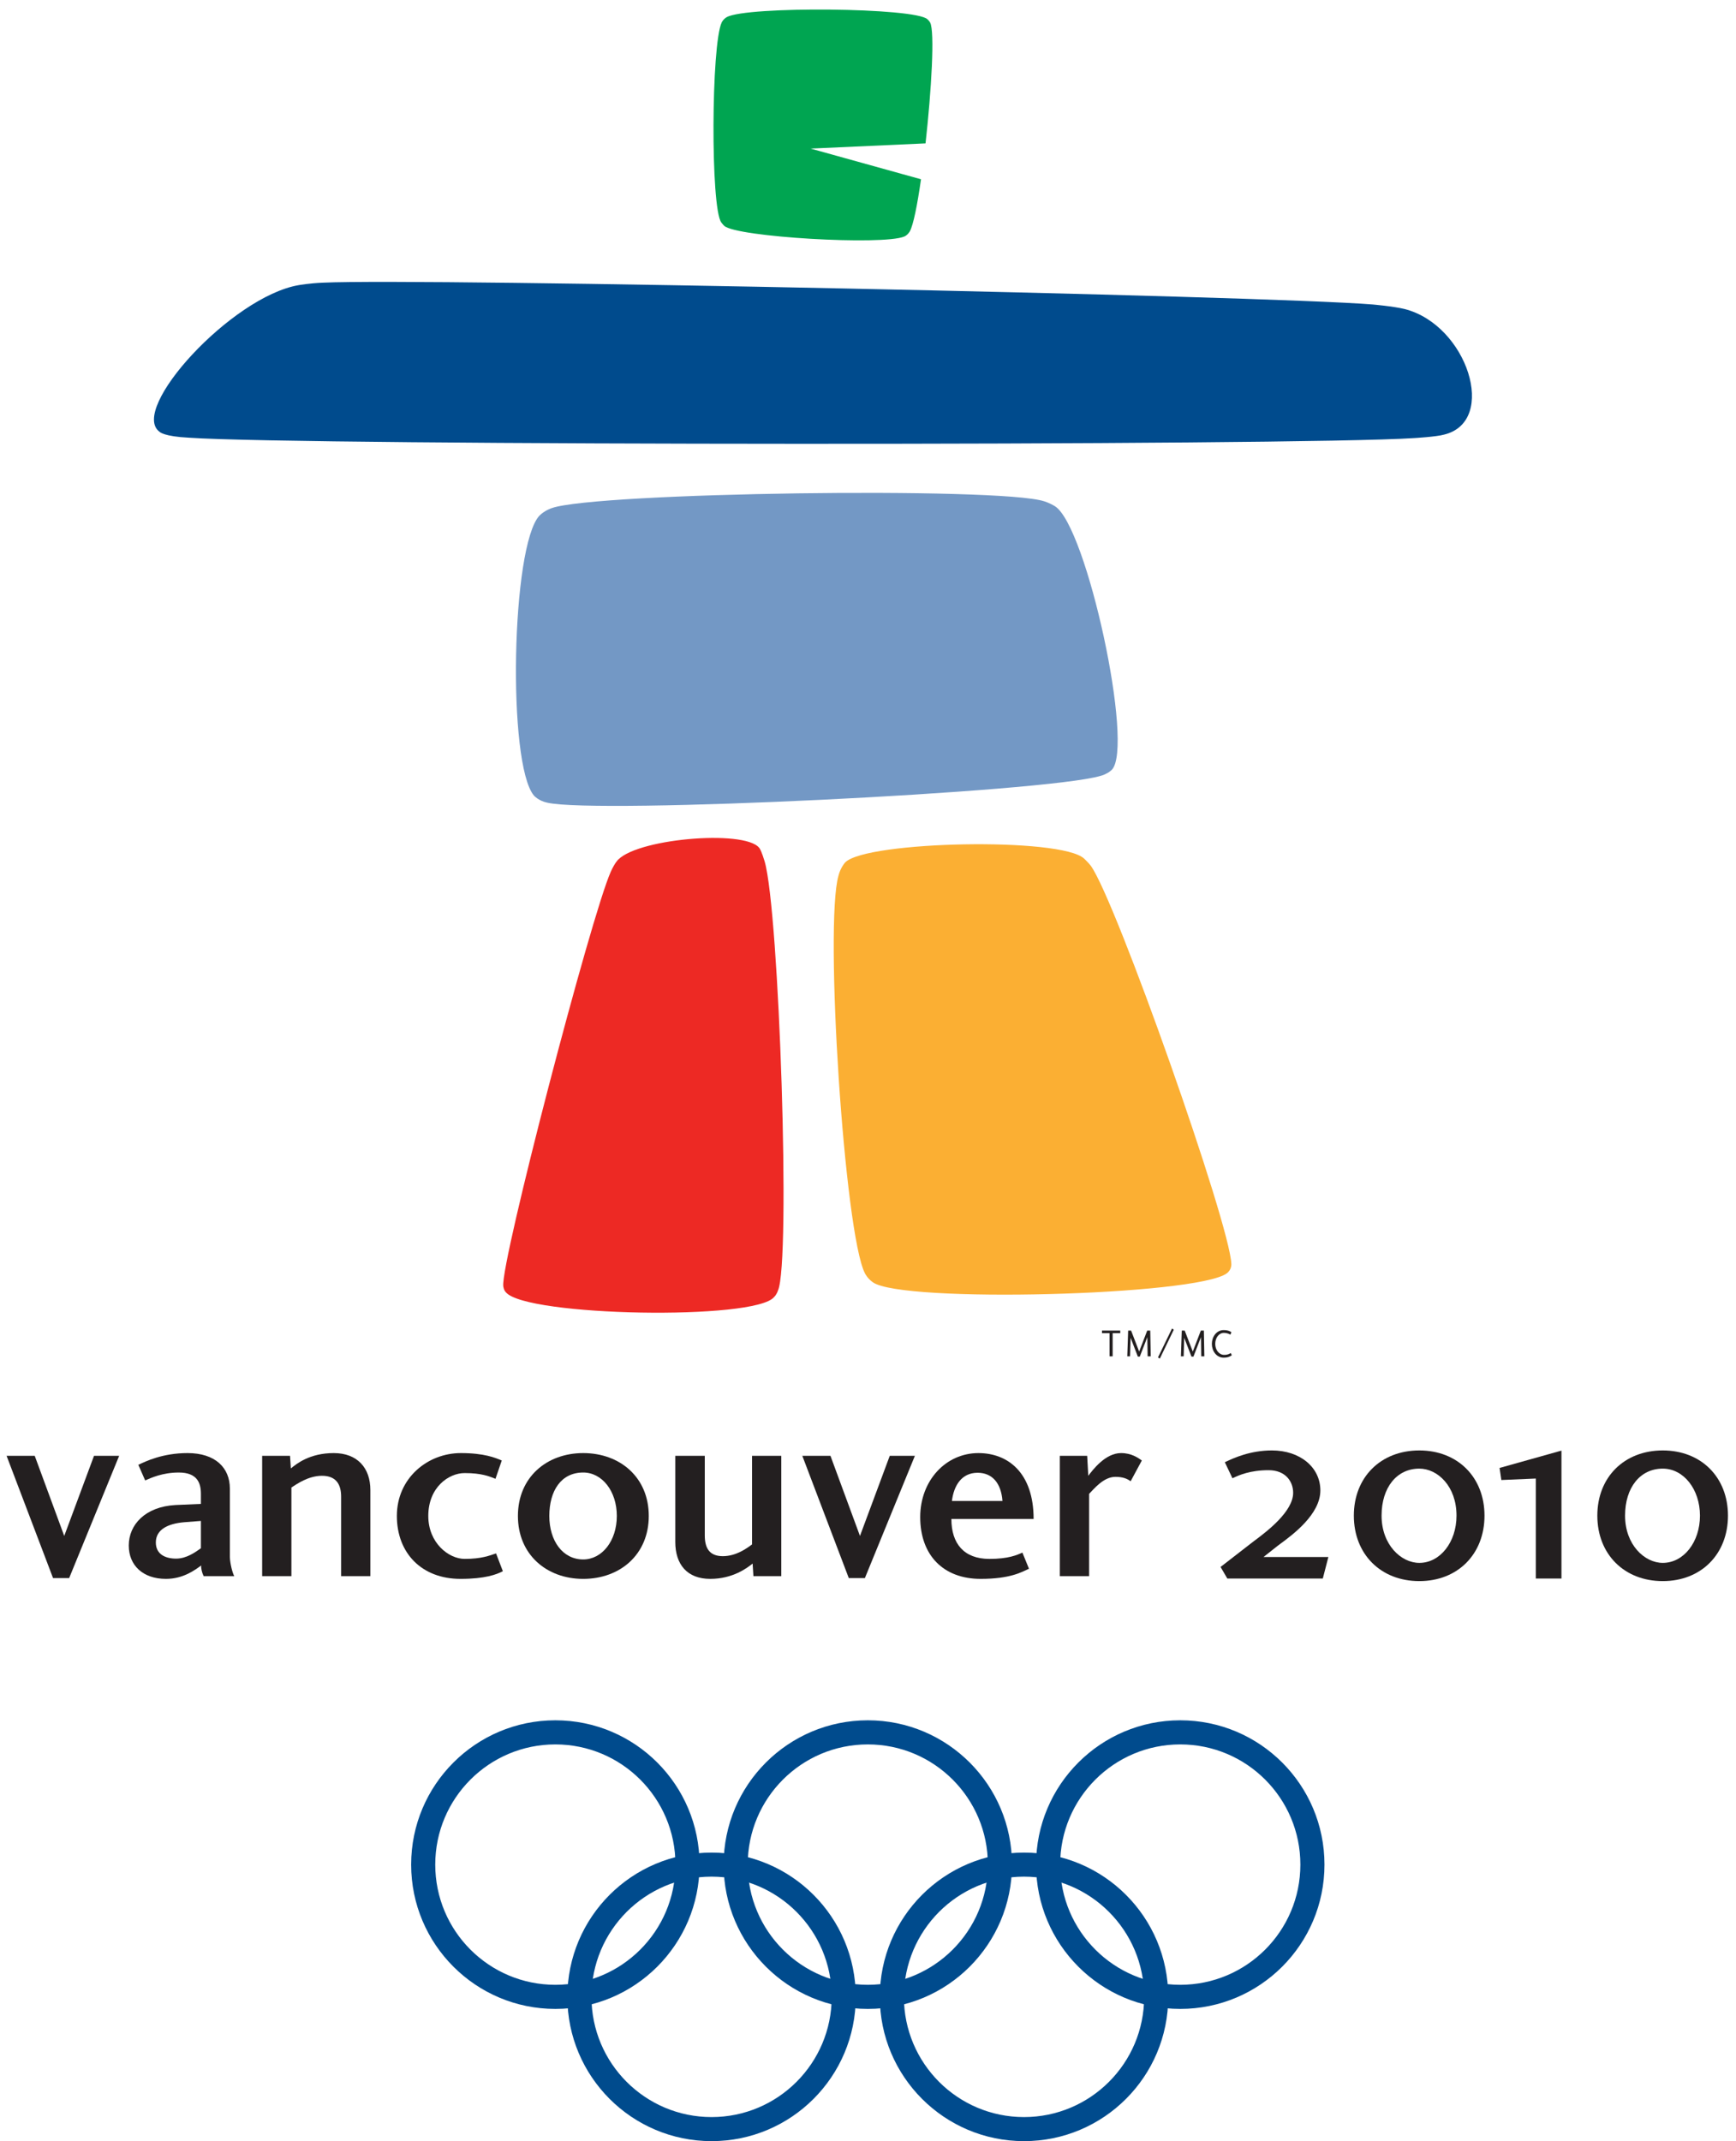
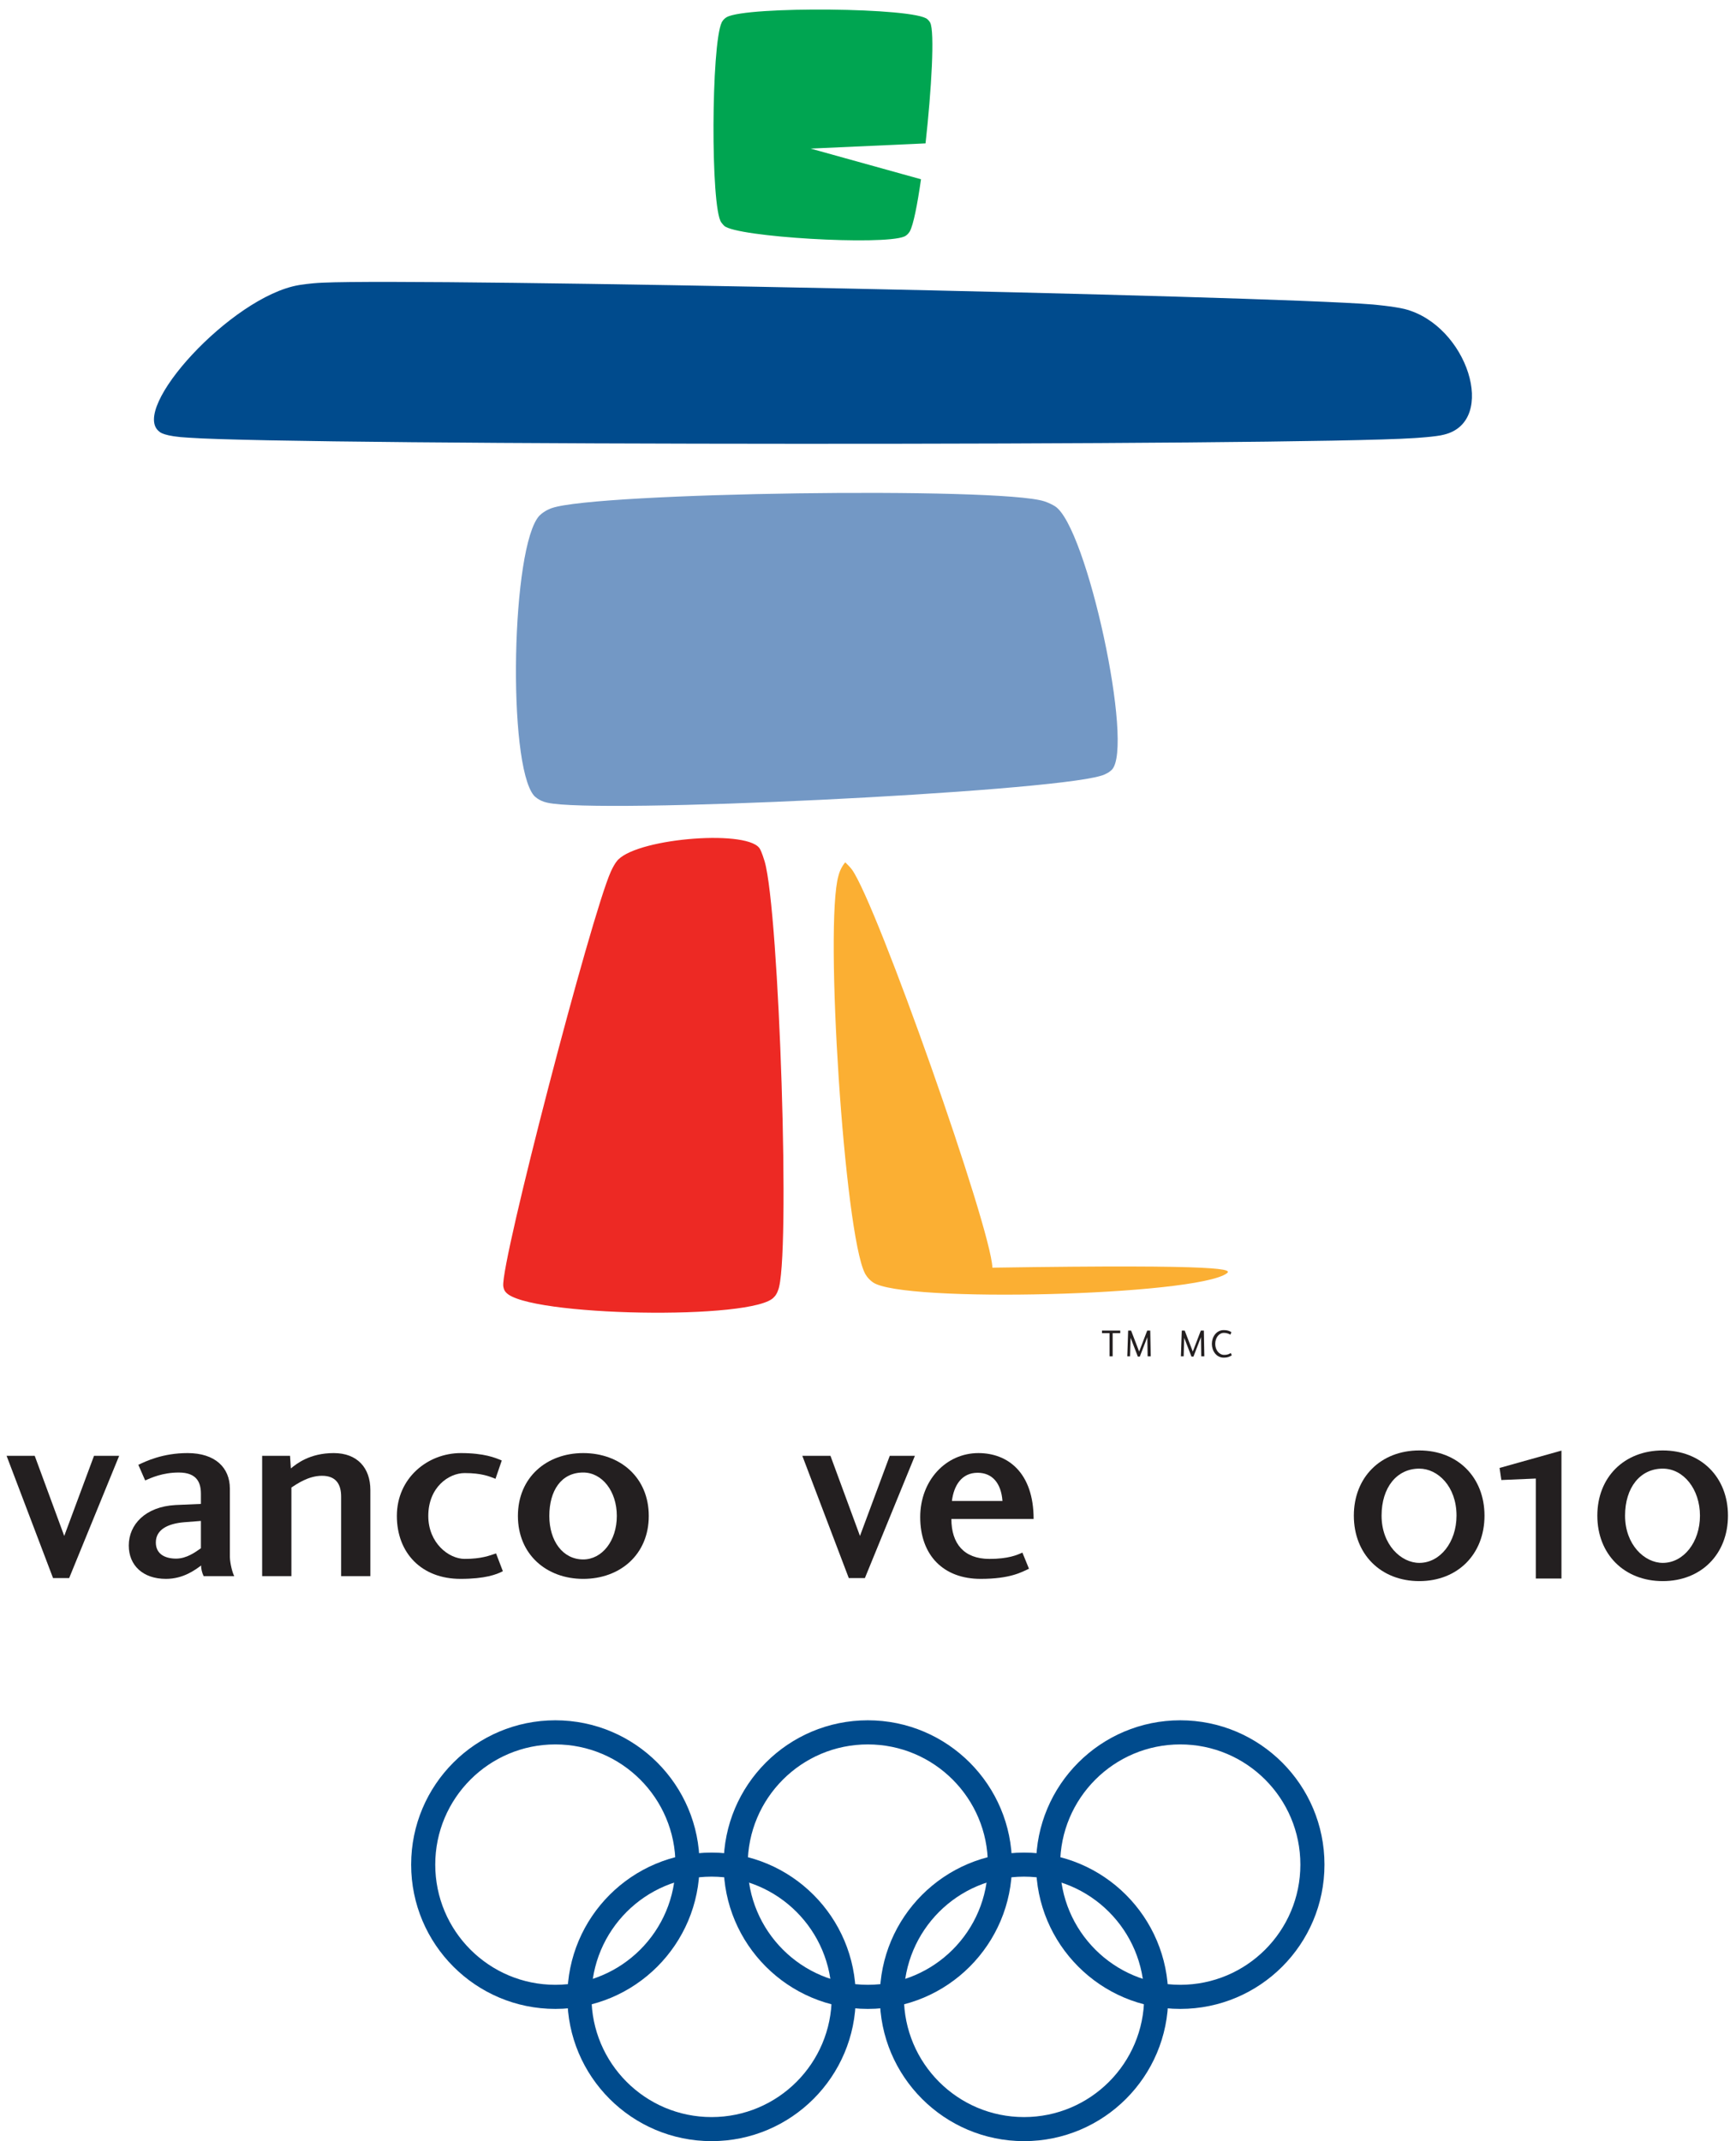
<svg xmlns="http://www.w3.org/2000/svg" version="1.1" id="Layer_1" x="0px" y="0px" width="154.667px" height="190.686px" viewBox="0 0 154.667 190.686" enable-background="new 0 0 154.667 190.686" xml:space="preserve">
  <polygon fill="#231F20" points="3.094,129.653 5.723,136.788 8.376,129.653 10.616,129.653 6.162,140.54 4.726,140.54   0.587,129.653 " />
  <path fill="#231F20" d="M17.9,137.885c-0.487,0.339-1.266,0.923-2.214,0.923c-0.925,0-1.802-0.366-1.802-1.438  c0-1.166,1.096-1.678,2.506-1.801l1.51-0.118V137.885z M17.924,139.417c-0.024,0.241,0.073,0.658,0.22,0.95h2.726  c-0.171-0.315-0.367-1.118-0.39-1.68v-6.112c0-1.875-1.314-3.166-3.772-3.166c-2.216,0-3.725,0.731-4.383,1.046l0.608,1.389  c0.51-0.218,1.534-0.704,2.996-0.704c1.655,0,1.971,0.948,1.971,1.899v0.898l-2.264,0.098c-2.702,0.147-4.163,1.754-4.163,3.605  c0,1.776,1.267,2.972,3.312,2.972C16.317,140.612,17.364,139.831,17.924,139.417" />
  <path fill="#231F20" d="M30.392,140.367v-7.085c0-1.071-0.437-1.851-1.704-1.851c-1.217,0-2.239,0.732-2.726,1.044v7.892h-2.606  v-10.714h2.485l0.072,1.121c0.488-0.393,1.655-1.365,3.821-1.365c2.095,0,3.263,1.314,3.263,3.289v7.669H30.392z" />
  <path fill="#231F20" d="M41.055,129.409c2.094,0,3.066,0.416,3.65,0.659l-0.56,1.631c-0.56-0.221-1.24-0.51-2.75-0.51  c-1.412,0-3.237,1.263-3.237,3.819c0,2.411,1.825,3.824,3.237,3.824c1.51,0,2.215-0.294,2.8-0.488l0.607,1.585  c-0.559,0.291-1.582,0.683-3.773,0.683c-3.456,0-5.671-2.293-5.671-5.604C35.359,131.625,38.109,129.409,41.055,129.409" />
  <path fill="#231F20" d="M51.96,131.139c1.679,0,2.995,1.654,2.995,3.869c0,2.217-1.316,3.873-2.995,3.873  c-1.826,0-3.019-1.656-3.019-3.873C48.942,132.769,49.988,131.139,51.96,131.139 M51.96,129.409c-3.262,0-5.817,2.166-5.817,5.6  c0,3.434,2.556,5.604,5.817,5.604c3.285,0,5.842-2.17,5.842-5.604C57.802,131.575,55.246,129.409,51.96,129.409" />
-   <path fill="#231F20" d="M62.792,129.653v7.085c0,1.072,0.367,1.852,1.607,1.852c1.193,0,2.143-0.704,2.604-1.048v-7.889h2.605  v10.714h-2.483l-0.071-1.118c-0.487,0.388-1.754,1.363-3.774,1.363c-2.068,0-3.116-1.295-3.116-3.29v-7.669H62.792z" />
  <polygon fill="#231F20" points="73.989,129.653 76.618,136.788 79.272,129.653 81.511,129.653 77.056,140.54 75.621,140.54   71.482,129.653 " />
  <path fill="#231F20" d="M89.314,133.673H84.81c0.171-1.393,0.878-2.511,2.288-2.511C88.39,131.163,89.193,132.064,89.314,133.673   M84.762,135.278h7.327c0-4.115-2.287-5.869-4.918-5.869c-2.896,0-5.186,2.435-5.186,5.7c0,3.43,2.094,5.503,5.381,5.503  c2.651,0,3.674-0.61,4.309-0.904l-0.586-1.437c-0.485,0.222-1.264,0.562-2.943,0.562C85.882,138.833,84.762,137.468,84.762,135.278" />
-   <path fill="#231F20" d="M94.425,140.367v-10.714h2.436l0.098,1.778c0.39-0.51,1.51-2.022,2.918-2.022  c0.928,0,1.511,0.416,1.854,0.659l-0.998,1.851c-0.293-0.22-0.682-0.393-1.363-0.393c-1.07,0-1.947,1.127-2.336,1.513v7.328H94.425z  " />
-   <path fill="#231F20" d="M113.814,137.681l0.211-0.157c1.172-0.861,3.611-2.665,3.611-4.789c0-2.063-1.813-3.562-4.316-3.562  c-1.941,0-3.412,0.684-4.041,0.978l-0.154,0.073l0.679,1.428l0.149-0.069c0.424-0.195,1.41-0.65,3.07-0.65  c1.512,0,2.189,1.01,2.189,2.013c0,1.669-2.342,3.435-3.34,4.188l-0.166,0.122c0,0.002-2.961,2.294-2.961,2.294l0.602,1.033h8.506  l0.497-1.919h-5.778C113.018,138.311,113.814,137.681,113.814,137.681" />
  <path fill="#231F20" d="M126.451,129.173c-3.433,0-5.832,2.385-5.832,5.807c0,3.432,2.399,5.831,5.832,5.831  c3.42,0,5.809-2.399,5.809-5.831C132.257,131.558,129.871,129.173,126.451,129.173 M126.451,139.188  c-1.615,0-3.361-1.61-3.361-4.208c0-2.505,1.354-4.187,3.361-4.187c1.631,0,3.315,1.567,3.315,4.187  C129.766,137.34,128.309,139.188,126.451,139.188" />
  <path fill="#231F20" d="M133.603,130.733l0.158,1.075c0,0,2.757-0.118,3.07-0.132v8.906h2.285V129.19l-0.215,0.058L133.603,130.733z  " />
  <path fill="#231F20" d="M148.142,129.173c-3.434,0-5.83,2.385-5.83,5.807c0,3.432,2.396,5.831,5.83,5.831  c3.421,0,5.809-2.399,5.809-5.831C153.951,131.558,151.563,129.173,148.142,129.173 M148.142,139.188  c-1.615,0-3.359-1.61-3.359-4.208c0-2.505,1.35-4.187,3.359-4.187c1.859,0,3.314,1.839,3.314,4.187  C151.458,137.34,150.001,139.188,148.142,139.188" />
  <path fill="#004B8D" d="M16.85,38.982c10.022,0.706,98.625,0.729,109.131,0.034c0,0,2.009-0.116,2.685-0.312  c4.81-1.171,2.069-9.771-3.535-11.186c-1.017-0.244-2.838-0.401-2.838-0.401c-9.756-0.793-84.585-2.36-93.52-1.942  c-1.235,0.049-2.171,0.221-2.171,0.221c-5.975,1.026-15.15,11.083-12.375,13.068C14.227,38.464,14.581,38.871,16.85,38.982" />
  <path fill="#7398C5" d="M48.753,71.484c4.371,1.029,44.359-0.919,49.293-2.384c0,0,0.258-0.056,0.568-0.228  c0.202-0.095,0.286-0.184,0.438-0.312c2.021-2.033-2.218-21.669-5.06-23.475c-0.502-0.305-0.961-0.441-0.961-0.441  c-4.004-1.298-39.891-0.789-43.869,0.606c0,0-0.604,0.185-1.101,0.67c-2.509,2.696-2.871,22.101-0.49,24.933  C47.574,70.854,47.98,71.326,48.753,71.484" />
  <path fill="#ED2924" d="M68.122,76.705c1.304,4.438,2.339,35.689,1.191,38.225c-0.138,0.403-0.337,0.57-0.337,0.57  c-1.636,2.115-22.103,1.743-23.905-0.411c-0.197-0.19-0.234-0.552-0.234-0.552c-0.231-2.126,7.814-32.97,9.586-36.917  c0.37-0.809,0.65-1.059,0.65-1.059c1.935-1.971,11.901-2.722,12.666-0.89C67.739,75.671,67.869,75.883,68.122,76.705" />
-   <path fill="#FBAF33" d="M109.292,113.407c-2.77,1.984-28.932,2.666-31.529,0.788c-0.482-0.335-0.7-0.79-0.7-0.79  c-1.827-3.521-3.626-31.059-2.359-35.422c0.182-0.733,0.604-1.184,0.604-1.184c1.888-1.896,19.25-2.267,21.289-0.326  c0,0,0.441,0.42,0.593,0.64c2.243,3.112,12.409,31.946,12.515,35.458C109.703,112.57,109.751,113.068,109.292,113.407" />
+   <path fill="#FBAF33" d="M109.292,113.407c-2.77,1.984-28.932,2.666-31.529,0.788c-0.482-0.335-0.7-0.79-0.7-0.79  c-1.827-3.521-3.626-31.059-2.359-35.422c0.182-0.733,0.604-1.184,0.604-1.184c0,0,0.441,0.42,0.593,0.64c2.243,3.112,12.409,31.946,12.515,35.458C109.703,112.57,109.751,113.068,109.292,113.407" />
  <path fill="#00A551" d="M64.523,20.113c1.093,1,14.118,1.761,16.044,0.952c0.302-0.127,0.487-0.451,0.487-0.451  c0.314-0.553,0.677-2.362,1.002-4.649l-9.833-2.731l10.237-0.465c0.527-4.741,0.834-9.973,0.41-10.759  c-0.086-0.159-0.233-0.287-0.233-0.287C81.587,0.665,66.51,0.534,64.75,1.526C64.426,1.708,64.299,2,64.299,2  c-0.934,1.956-1.002,16.464-0.041,17.803C64.258,19.803,64.414,20.012,64.523,20.113" />
  <polygon fill="#231F20" points="98.181,118.499 99.808,118.499 99.808,118.729 99.132,118.729 99.132,120.793 98.852,120.793   98.852,118.729 98.181,118.729 " />
  <polygon fill="#231F20" points="102.48,118.499 102.525,120.793 102.246,120.793 102.22,119.085 101.548,120.817 101.376,120.817   100.73,119.144 100.68,120.793 100.435,120.793 100.511,118.499 100.775,118.501 101.492,120.367 102.21,118.499 " />
-   <polygon fill="#231F20" points="104.419,118.316 104.578,118.416 103.335,120.99 103.169,120.893 " />
  <polygon fill="#231F20" points="107.257,118.499 107.3,120.793 107.022,120.793 106.998,119.085 106.328,120.817 106.153,120.817   105.505,119.144 105.457,120.793 105.212,120.793 105.289,118.499 105.55,118.501 106.27,120.367 106.988,118.499 " />
  <path fill="#231F20" d="M109.748,120.695c-0.14,0.103-0.34,0.214-0.731,0.214c-0.655,0-1.048-0.615-1.048-1.225  c0-0.608,0.393-1.226,1.048-1.226c0.415,0,0.599,0.122,0.687,0.179l-0.08,0.227c-0.07-0.036-0.26-0.16-0.594-0.16  c-0.42,0-0.76,0.429-0.76,0.98c0,0.555,0.355,0.979,0.792,0.979c0.349,0,0.497-0.107,0.585-0.168L109.748,120.695z" />
  <path fill="#004B8D" d="M36.631,166.059c0-7.098,5.752-12.852,12.847-12.852c7.096,0,12.847,5.754,12.847,12.852  c0,7.096-5.751,12.851-12.847,12.851C42.383,178.91,36.631,173.155,36.631,166.059 M49.478,176.763  c5.911,0,10.701-4.791,10.701-10.704c0-5.909-4.79-10.705-10.701-10.705c-5.908,0-10.7,4.796-10.7,10.705  C38.778,171.972,43.57,176.763,49.478,176.763" />
  <path fill="#004B8D" d="M64.471,166.059c0-7.098,5.751-12.852,12.847-12.852c7.092,0,12.844,5.754,12.844,12.852  c0,7.096-5.752,12.851-12.844,12.851C70.222,178.91,64.471,173.155,64.471,166.059 M77.318,176.763  c5.907,0,10.696-4.791,10.696-10.704c0-5.909-4.789-10.705-10.696-10.705c-5.911,0-10.701,4.796-10.701,10.705  C66.617,171.972,71.407,176.763,77.318,176.763" />
  <path fill="#004B8D" d="M50.549,177.841c0-7.101,5.754-12.852,12.849-12.852c7.095,0,12.845,5.751,12.845,12.852  c0,7.096-5.75,12.845-12.845,12.845C56.303,190.686,50.549,184.937,50.549,177.841 M63.398,188.543  c5.908,0,10.701-4.792,10.701-10.702c0-5.91-4.793-10.711-10.701-10.711c-5.911,0-10.701,4.801-10.701,10.711  C52.697,183.751,57.487,188.543,63.398,188.543" />
  <path fill="#004B8D" d="M78.386,177.841c0-7.101,5.755-12.852,12.848-12.852c7.096,0,12.848,5.751,12.848,12.852  c0,7.096-5.752,12.845-12.848,12.845C84.141,190.686,78.386,184.937,78.386,177.841 M91.234,188.543  c5.909,0,10.703-4.792,10.703-10.702c0-5.91-4.794-10.711-10.703-10.711c-5.91,0-10.701,4.801-10.701,10.711  C80.533,183.751,85.324,188.543,91.234,188.543" />
  <path fill="#004B8D" d="M92.308,166.059c0-7.098,5.751-12.852,12.846-12.852c7.098,0,12.848,5.754,12.848,12.852  c0,7.096-5.75,12.851-12.848,12.851C98.059,178.91,92.308,173.155,92.308,166.059 M105.154,176.763  c5.911,0,10.701-4.791,10.701-10.704c0-5.909-4.79-10.705-10.701-10.705c-5.91,0-10.701,4.796-10.701,10.705  C94.453,171.972,99.244,176.763,105.154,176.763" />
</svg>